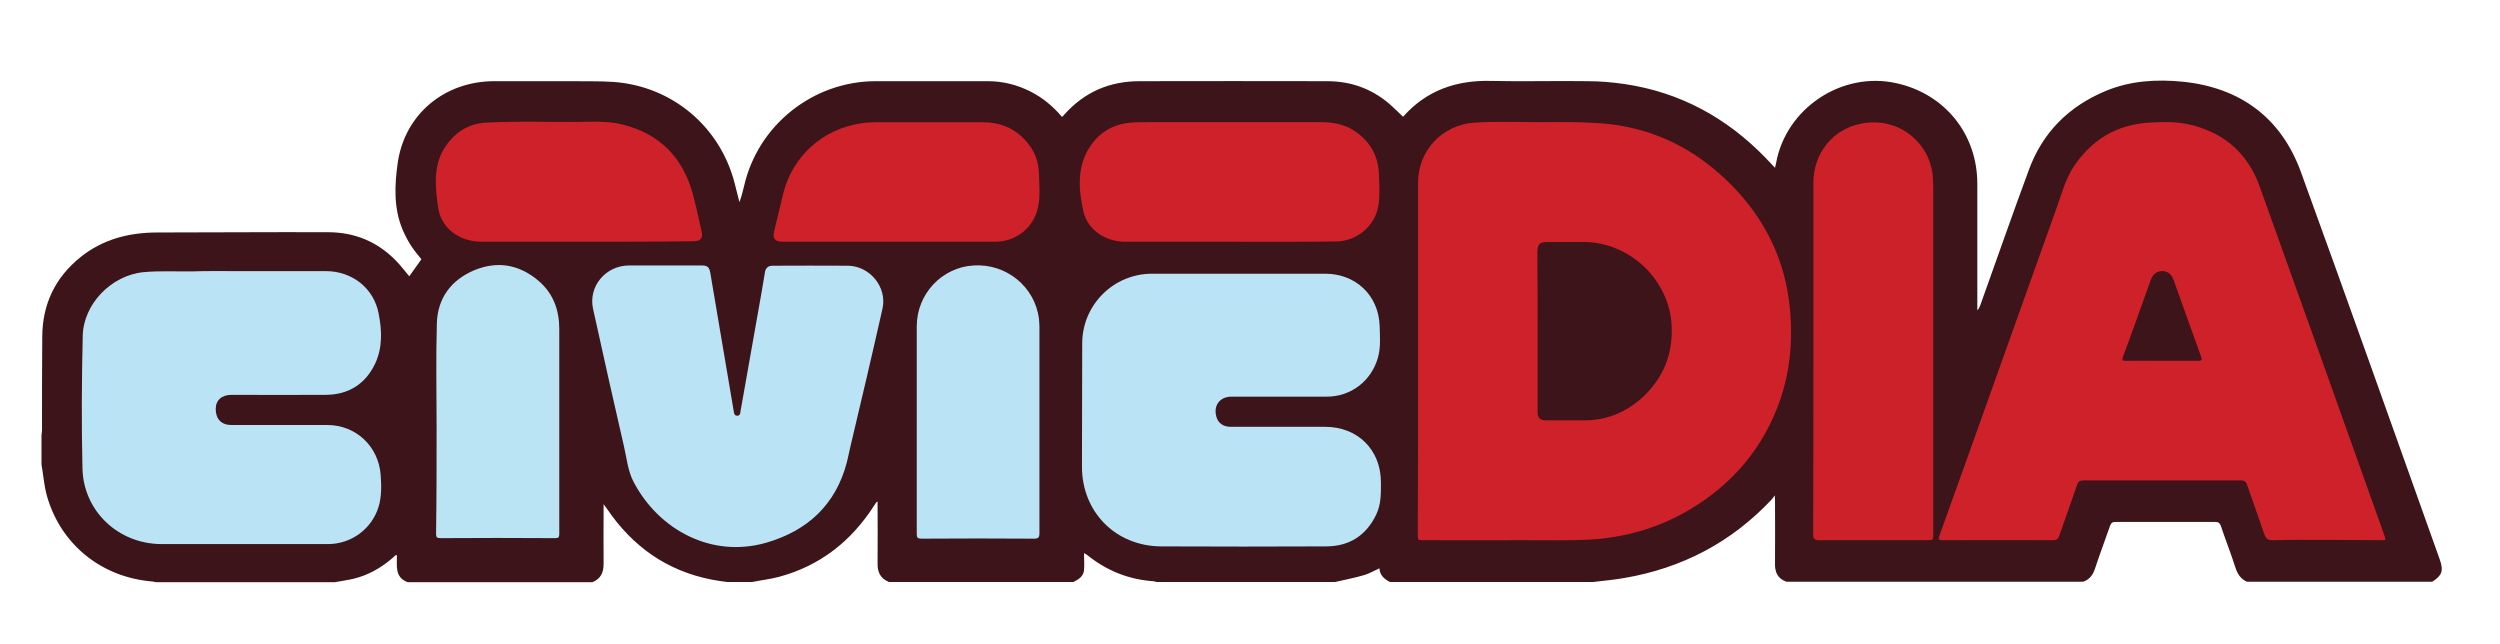
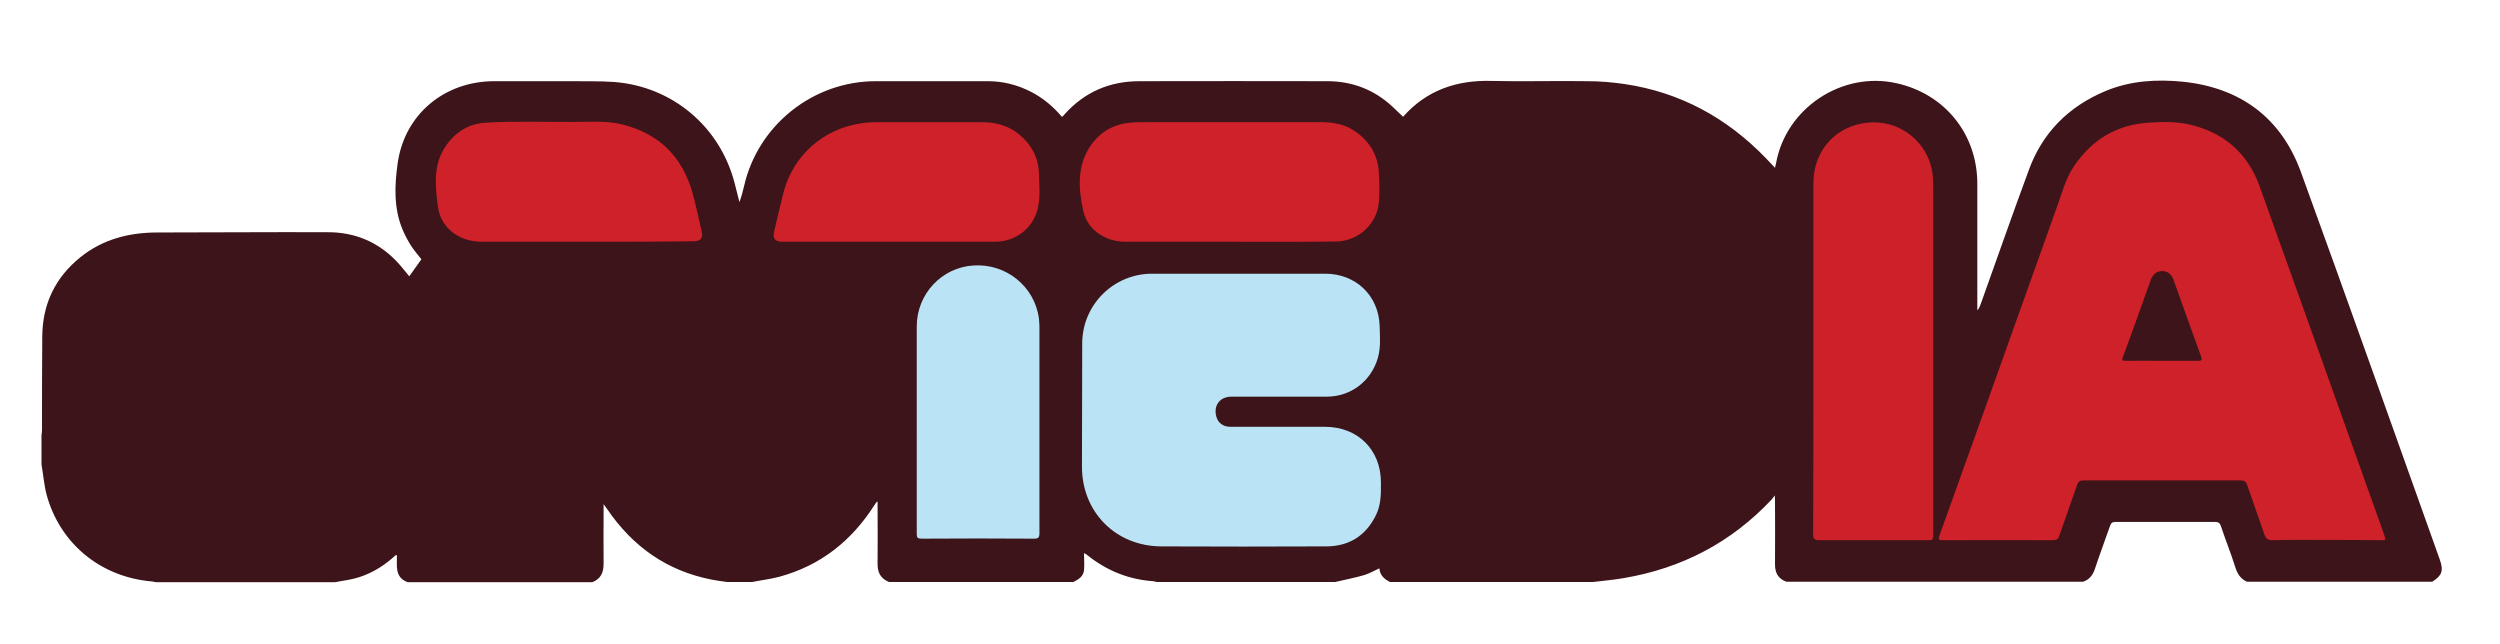
<svg xmlns="http://www.w3.org/2000/svg" version="1.1" id="Layer_1" x="0px" y="0px" viewBox="0 0 970 250" style="enable-background:new 0 0 970 250;" xml:space="preserve">
  <style type="text/css">
	.st0{fill:#3C1419;}
	.st1{fill:#CE2129;}
	.st2{fill:#BAE4F5;}
	.st3{fill:#CD2129;}
	.st4{fill:#BAE4F4;}
</style>
  <path class="st0" d="M946.6,217c-17.9-50.1-35.7-100.4-53.9-150.4c-7.7-21-23.5-32.6-45.8-34.9c-10.2-1-20.3-0.4-29.9,3.6  c-14.4,6-24.6,16.2-29.9,30.9c-6.4,17.3-12.5,34.8-18.7,52.1c-0.3,0.7-0.5,1.4-1.2,2.1c0-0.6,0-1.2,0-1.9c0-15.7,0-31.5,0-47.2  c0-19.2-12.5-34.8-31.3-39c-21.2-4.8-43,9.7-46.8,31.1c-0.1,0.5-0.2,0.9-0.4,1.7c-1.3-1.4-2.5-2.6-3.6-3.8  c-15.1-15.6-33.2-25.5-54.8-28.7c-4.8-0.7-9.6-1.1-14.4-1.1c-12.4-0.2-24.7,0.2-37.1-0.1c-13.6-0.4-25.3,3.6-34.4,13.9  c-1.4-1.3-2.7-2.6-4.1-3.9c-7.1-6.6-15.6-9.9-25.3-9.9c-24.3-0.1-48.6,0-72.8,0c-11.7,0-21.4,4.2-29.2,12.9  c-0.2,0.2-0.4,0.5-0.6,0.7c-0.1,0.1-0.2,0.1-0.4,0.2c-3.4-4-7.3-7.3-12-9.7c-5.3-2.7-10.8-4.1-16.7-4.1c-14.5,0-29,0-43.5,0  c-24.3,0-45.7,17-51.1,40.7c-0.5,2.1-1,4.1-1.8,6.2c-0.6-2.4-1.2-4.8-1.8-7.1c-5.6-22.1-24.2-37.8-46.9-39.5  c-5.7-0.4-11.5-0.2-17.2-0.3c-9.7,0-19.4,0-29.2,0c-19.3,0-34.8,12.8-37.5,31.8c-1.2,8.6-1.6,17.4,1.9,25.8c0.9,2.1,2,4.2,3.2,6.1  c1.2,1.9,2.7,3.6,4.1,5.4c-1.6,2.2-3.1,4.4-4.7,6.6c-1.8-2.1-3.4-4.3-5.3-6.2c-7.2-7.3-16-10.9-26.2-10.9  c-22.1-0.1-44.1,0.1-66.2,0.1c-11,0-21.2,2.6-29.9,9.6c-9.8,7.9-14.7,18.2-14.8,30.7c-0.1,12.1-0.1,24.2-0.1,36.3  c0,0.7-0.1,1.3-0.2,2c0,3.8,0,7.6,0,11.4c0.7,4,1,8,2,11.8c5.2,19,21,31.9,40.8,33.6c0.5,0,1.1,0.2,1.6,0.3c23.1,0,46.2,0,69.4,0  c2.5-0.5,5.1-0.8,7.5-1.4c5.6-1.4,10.5-4.2,14.9-8c0.4-0.3,0.7-0.7,1.1-1c0.1-0.1,0.2-0.1,0.6-0.1c0.1,4-1,8.6,4.2,10.5  c23.9,0,47.7,0,71.6,0c3.3-1.3,4.4-3.7,4.4-7.2c-0.1-6.8,0-13.7,0-20.5c0-0.7,0-1.3,0-2.6c0.6,0.9,1,1.4,1.3,1.8  c9.9,14.6,23.2,24.1,40.7,27.5c1.9,0.4,3.8,0.6,5.8,0.9c3.3,0,6.6,0,9.9,0c3.5-0.7,7-1.1,10.4-2c15.9-4.3,28-13.8,36.9-27.7  c0.3-0.4,0.5-0.8,0.8-1.2c0.1-0.1,0.2-0.1,0.5-0.3c0,0.8,0,1.4,0,2c0,7.3,0.1,14.5,0,21.8c-0.1,3.5,1,6,4.4,7.4  c23.9,0,47.7,0,71.6,0c2-1,3.8-2.1,4.1-4.5c0.2-2.1,0-4.2,0-6.7c0.7,0.4,1,0.5,1.3,0.8c7.5,6,15.9,9.4,25.4,10.1  c0.5,0,0.9,0.2,1.4,0.3c23.1,0,46.2,0,69.4,0c3.8-0.9,7.6-1.6,11.3-2.7c2-0.6,3.8-1.7,5.8-2.6c0.2,2.7,1.9,4.2,4.1,5.3  c26.3,0,52.6,0,78.9,0c3.9-0.5,7.9-0.8,11.8-1.5c22.5-3.8,41.7-13.8,57.4-30.5c0.3-0.3,0.6-0.8,1.2-1.6c0.1,1.2,0.1,1.8,0.1,2.3  c0,8,0.1,16.1,0,24.1c-0.1,3.5,1.1,5.9,4.4,7.1c38.4,0,76.8,0,115.2,0c2.5-0.9,3.8-2.7,4.6-5.2c1.8-5.5,3.9-11,5.8-16.5  c0.4-1.1,0.9-1.5,2.1-1.5c12.9,0,25.8,0,38.7,0c1.3,0,1.8,0.5,2.2,1.6c1.8,5.4,3.9,10.6,5.6,16c0.8,2.5,2,4.5,4.5,5.6  c24,0,48,0,71.9,0C947.5,223.3,948.2,221.5,946.6,217z" />
-   <path class="st1" d="M550.2,138.5c0-22.5,0-45,0-67.6c0-12.4,9.3-22.4,21.7-23.3c8.8-0.6,17.6-0.2,26.4-0.2  c6.9-0.1,13.8-0.1,20.7,0.3c17.2,0.9,32.5,6.7,45.8,17.7c10.5,8.7,18.8,19.1,24.1,31.7c3.4,8.1,5.2,16.5,5.8,25.2  c0.8,11-0.3,21.8-3.8,32.3c-6.5,19.1-18.8,33.6-36.3,43.7c-11.8,6.8-24.7,10.4-38.3,11.1c-8.2,0.4-16.4,0.2-24.6,0.2  c-13.1,0.1-26.2,0-39.2,0c-2.4,0-2.4,0-2.4-2.3C550.2,184.3,550.2,161.4,550.2,138.5z M596.6,128.6c0,10.4,0,20.7,0,31.1  c0,2.5,0.9,3.4,3.4,3.4c5,0,10,0,15,0c9.4-0.1,17.3-3.8,23.8-10.4c7.1-7.3,10.3-16.1,9.8-26.4c-0.9-17.7-16.2-32.3-34-32.4  c-4.6,0-9.3,0-13.9,0c-3.5,0-4.1,0.7-4.2,4.2C596.6,108.2,596.6,118.4,596.6,128.6z" />
  <path class="st1" d="M902.6,209.5c-7,0-13.9-0.1-20.9,0.1c-1.8,0-2.5-0.6-3.1-2.2c-2.2-6.4-4.5-12.8-6.7-19.2  c-0.4-1.3-1.1-1.8-2.5-1.8c-20.4,0-40.7,0-61.1,0c-1.4,0-2,0.5-2.4,1.8c-2.3,6.6-4.6,13.1-6.9,19.7c-0.4,1.2-1,1.7-2.4,1.7  c-14.3,0-28.6-0.1-42.9,0c-1.6,0-1.7-0.4-1.2-1.8c8.8-24.4,17.5-48.8,26.2-73.2c6.5-18.2,13-36.4,19.5-54.6c1.9-5.4,3.4-11,6.7-15.8  c6.9-10.1,16.4-15.8,28.7-16.6c5.9-0.4,11.7-0.5,17.5,1.1c12.6,3.4,21.2,11.3,25.6,23.5c16.2,45.1,32.3,90.2,48.4,135.4  c0.7,2,0.7,2-1.3,2C916.7,209.5,909.6,209.5,902.6,209.5z M838.8,140c4.6,0,9.3,0,13.9,0c1.4,0,1.9-0.2,1.3-1.7  c-3.6-9.9-7.1-19.8-10.7-29.8c-0.8-2.2-2.4-3.4-4.5-3.3c-2,0-3.5,1.2-4.3,3.4c-3.6,10-7.1,20-10.8,29.9c-0.5,1.3-0.1,1.5,1.1,1.5  C829.5,139.9,834.1,140,838.8,140z" />
  <path class="st2" d="M480.8,106.2c11.1,0,22.2,0,33.4,0c11.8,0,20.7,8.4,21.1,20.2c0.1,4.2,0.5,8.4-0.7,12.5c-2.6,9-10.5,15-19.8,15  c-12.3,0-24.7,0-37,0c-4.4,0-7,3.3-5.9,7.6c0.6,2.6,2.7,4.1,5.5,4.1c12.2,0,24.4,0,36.7,0c12.7,0,21.7,8.9,21.7,21.6  c0,4.2,0.1,8.4-1.8,12.4c-3.9,8.2-10.5,12.4-19.5,12.4c-21.3,0.1-42.7,0.1-64,0c-17.6-0.1-30.7-13.3-30.7-30.9c0-16,0.1-32,0.1-48  c0.1-14.9,12.2-26.9,27.1-26.9C458.2,106.2,469.5,106.2,480.8,106.2C480.8,106.2,480.8,106.2,480.8,106.2z" />
-   <path class="st2" d="M92.6,105.2c11.3,0,22.6,0,33.9,0c10,0,18.5,6.5,20.4,16.4c1.3,6.5,1.6,13.3-1.4,19.6c-3.8,7.9-10.3,11.9-19,12  c-12.2,0.1-24.5,0-36.7,0c-3.8,0-6.1,2.1-6.1,5.5c0,3.9,2.2,6.2,6.1,6.2c12.4,0,24.8,0,37.2,0c11.1,0,19.9,8.3,20.7,19.4  c0.3,4.1,0.4,8.3-0.8,12.3c-2.6,8.6-10.6,14.5-19.6,14.5c-21.5,0-43,0-64.6,0c-16.7,0-30.3-12.7-30.7-29.3  c-0.4-17.1-0.3-34.3,0.1-51.4c0.2-12.4,11.1-23.6,23.6-24.8c6.3-0.6,12.6-0.2,18.9-0.3C80.5,105.1,86.5,105.2,92.6,105.2z" />
-   <path class="st2" d="M257.9,103c4.8,0,9.5,0,14.3,0c2.3,0,3,0.6,3.4,2.9c3,17.9,6.1,35.8,9.1,53.7c0.1,0.8,0.3,1.7,1.3,1.7  c1.1,0,1.2-0.8,1.3-1.6c2.3-13,4.6-26,6.9-39c0.9-5,1.8-10.1,2.6-15.1c0.3-1.7,1.3-2.5,3-2.5c9.7,0,19.4-0.1,29.2,0  c8.5,0.1,15.3,8.3,13.4,16.7c-4,17.8-8.2,35.6-12.4,53.3c-0.5,2.1-0.9,4.2-1.4,6.2c-4.3,16.6-15.4,26.7-31.4,31.3  c-21,6-41.5-4.9-51.3-23.5c-2.3-4.3-2.7-9.2-3.8-13.9c-4.1-17.8-8.1-35.6-12-53.4c-1.9-8.7,4.9-16.7,13.8-16.8  C248.5,103,253.2,103,257.9,103z" />
  <path class="st3" d="M703.6,138.6c0-22.6,0-45.1,0-67.7c0-11.5,7.6-21,18.9-23c14.1-2.6,26.1,7.3,27.4,20.2c0.1,1.5,0.2,3,0.2,4.6  c0,44.8,0,89.5,0,134.3c0,2.6,0,2.6-2.6,2.6c-13.9,0-27.7,0-41.6,0c-1.8,0-2.4-0.4-2.4-2.3C703.6,184.4,703.6,161.5,703.6,138.6z" />
  <path class="st1" d="M477.3,93.8c-13.6,0-27.1,0-40.7,0c-7.7,0-14.7-4.6-16.3-12c-1.9-8.7-2.5-17.6,3-25.5c3.7-5.2,8.8-8.1,15.2-8.7  c2.3-0.2,4.6-0.2,6.9-0.2c22.4,0,44.8,0,67.3,0c4.5,0,8.9,0.8,12.7,3.3c5.9,3.9,9.3,9.4,9.6,16.5c0.2,4.1,0.4,8.2-0.1,12.2  c-1.2,8.2-8.4,14.3-16.7,14.3C504.7,93.9,491,93.8,477.3,93.8z" />
-   <path class="st4" d="M169.4,165.8c0-13.5-0.3-27,0.1-40.4c0.3-9.7,5.5-16.7,14.4-20.5c9.1-3.8,17.6-2.3,25.1,4.1  c5.7,4.9,8,11.3,8,18.7c0,26.5,0,53,0,79.4c0,1.4-0.3,1.7-1.7,1.7c-14.8-0.1-29.6-0.1-44.4,0c-1.4,0-1.7-0.4-1.7-1.7  C169.4,193.4,169.4,179.6,169.4,165.8C169.4,165.8,169.4,165.8,169.4,165.8z" />
  <path class="st2" d="M355.7,165.8c0-13.1,0-26.1,0-39.2c0-12.5,9.7-22.9,22.1-23.6c12.6-0.8,23.7,8.2,25.3,20.6  c0.1,1.1,0.2,2.2,0.2,3.3c0,26.7,0,53.3,0,80c0,1.7-0.5,2.1-2.1,2.1c-14.5-0.1-29.1-0.1-43.6,0c-1.6,0-1.9-0.4-1.9-1.9  C355.7,193.2,355.7,179.5,355.7,165.8z" />
  <path class="st1" d="M345.1,93.8c-13.8,0-27.5,0-41.3,0c-3.2,0-4.1-1.2-3.4-4.2c1.2-4.9,2.3-9.7,3.5-14.6  c3.7-14.6,15.5-25.1,30.5-27.2c2-0.3,4.1-0.4,6.2-0.4c13.4,0,26.9,0,40.3,0c5.4,0,10.4,1.3,14.6,4.8c4.7,3.9,7.4,8.9,7.6,15  c0.1,4.3,0.6,8.7-0.3,13c-1.6,8.1-8.5,13.6-16.8,13.6C372.4,93.8,358.7,93.8,345.1,93.8C345.1,93.8,345.1,93.8,345.1,93.8z" />
  <path class="st1" d="M227.4,93.8c-13.5,0-27,0-40.5,0c-8.7,0-16-5.3-17-13.8c-1-7.6-1.9-15.7,2.7-22.8c3.7-5.7,9-9.2,15.8-9.6  c11.7-0.7,23.5-0.2,35.2-0.3c6,0,12-0.5,17.9,1c14.4,3.6,23.4,12.7,27.3,26.9c1.3,4.8,2.3,9.6,3.4,14.4c0.7,2.8-0.3,4-3.2,4  C255.2,93.8,241.3,93.8,227.4,93.8C227.4,93.8,227.4,93.8,227.4,93.8z" />
</svg>